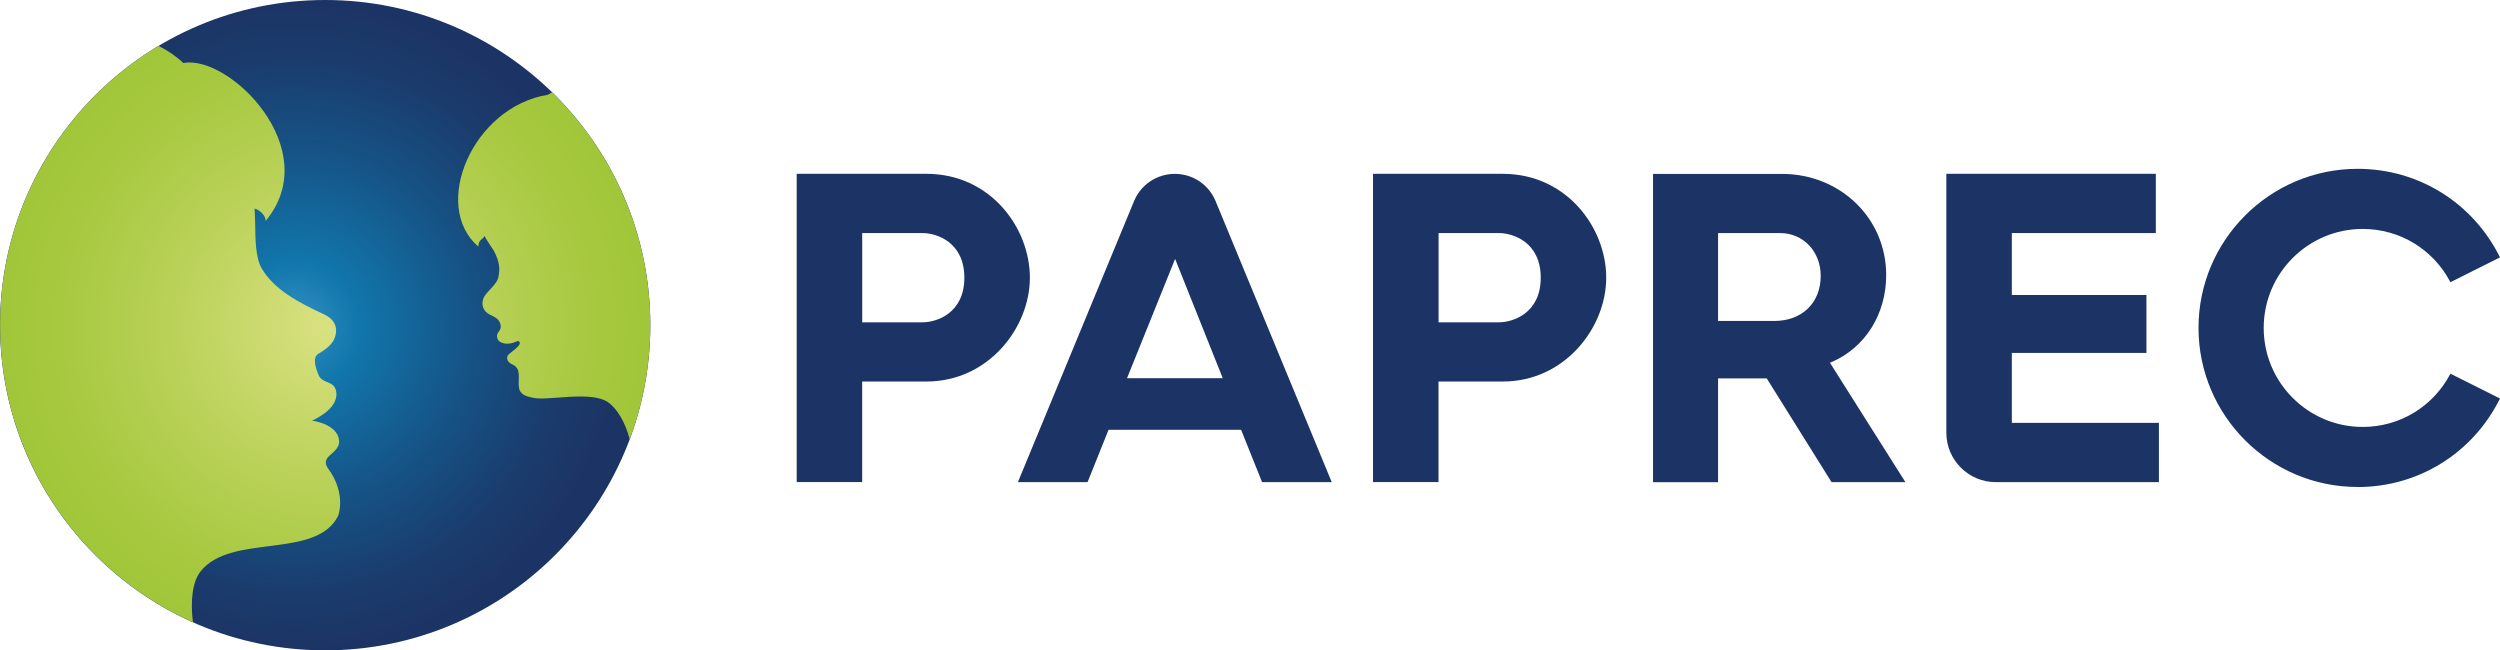
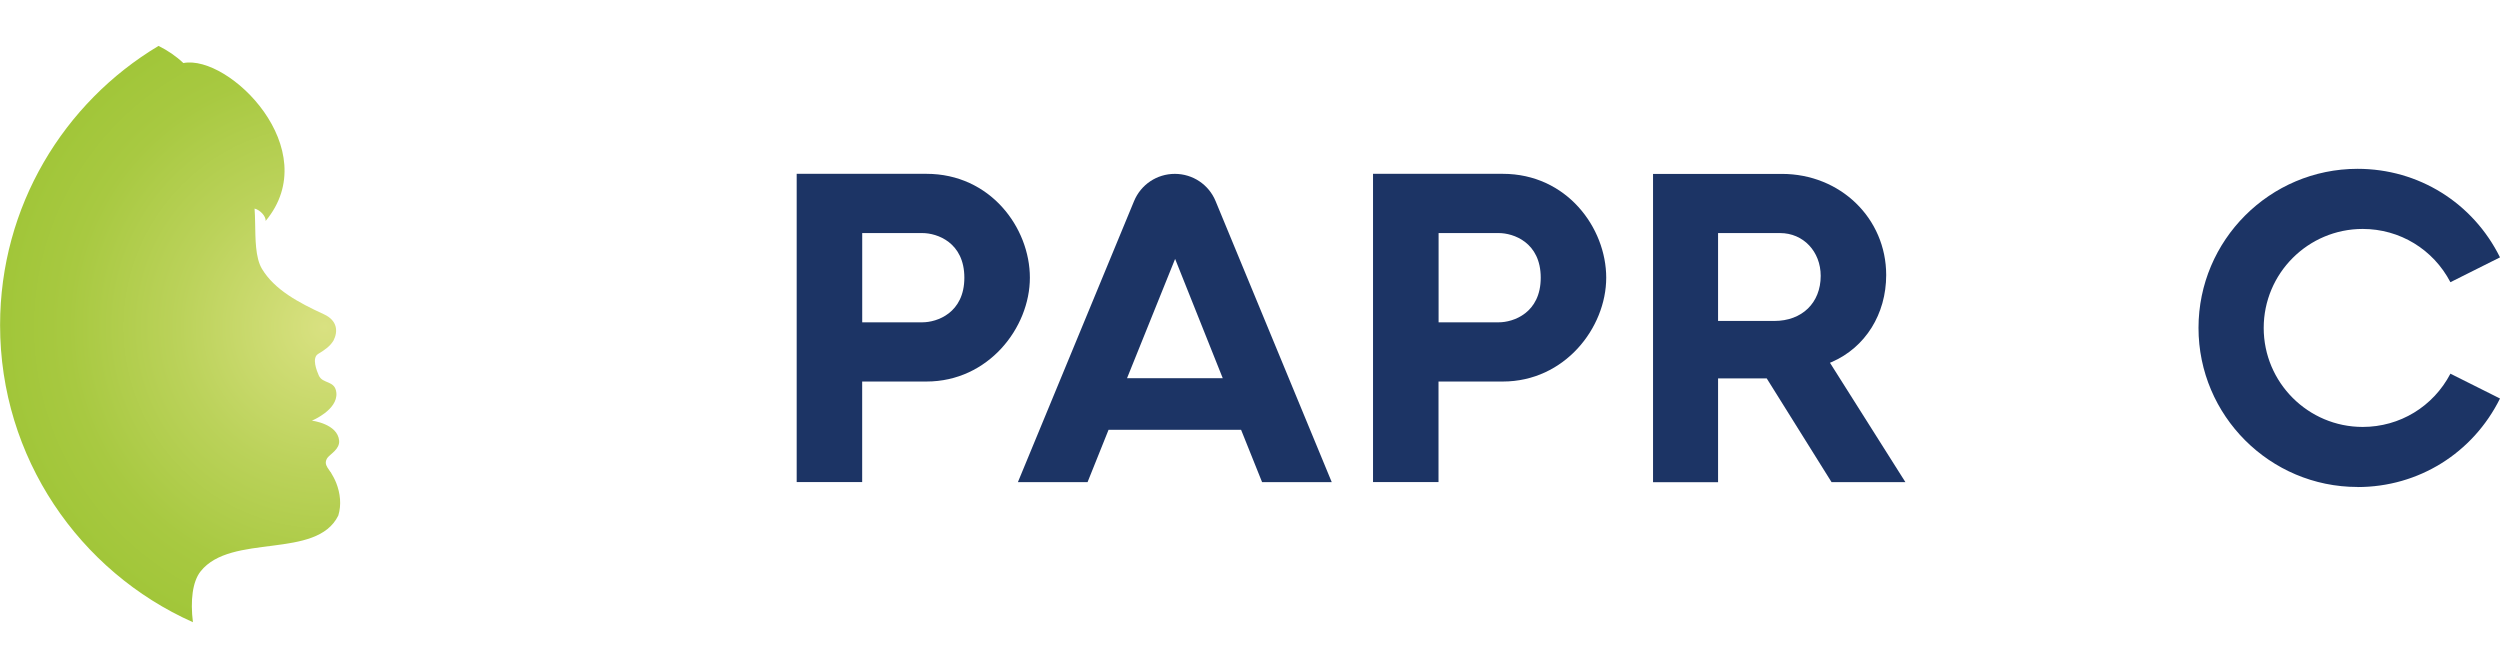
<svg xmlns="http://www.w3.org/2000/svg" xmlns:xlink="http://www.w3.org/1999/xlink" id="Warstwa_2" data-name="Warstwa 2" viewBox="0 0 605.07 157.4">
  <defs>
    <style>      .cls-1 {        fill: url(#Gradient_bez_nazwy);      }      .cls-2 {        fill: #1c3465;      }      .cls-3 {        fill: url(#Gradient_bez_nazwy_3);      }      .cls-4 {        fill: url(#Gradient_bez_nazwy_3-2);      }    </style>
    <radialGradient id="Gradient_bez_nazwy" data-name="Gradient bez nazwy" cx="70.6" cy="556.65" fx="70.6" fy="556.65" r="78.7" gradientTransform="translate(-4.51 634.93) rotate(.53) scale(1 -1)" gradientUnits="userSpaceOnUse">
      <stop offset="0" stop-color="#3391c3" />
      <stop offset=".2" stop-color="#1176ab" />
      <stop offset=".54" stop-color="#165386" />
      <stop offset=".82" stop-color="#1a3c6d" />
      <stop offset="1" stop-color="#1c3465" />
    </radialGradient>
    <radialGradient id="Gradient_bez_nazwy_3" data-name="Gradient bez nazwy 3" cx="78.63" cy="553.06" fx="78.63" fy="553.06" r="78.64" gradientTransform="translate(0 632.2) scale(1 -1)" gradientUnits="userSpaceOnUse">
      <stop offset="0" stop-color="#dbe283" />
      <stop offset="0" stop-color="#d9e181" />
      <stop offset=".45" stop-color="#bbd25a" />
      <stop offset=".79" stop-color="#a8c941" />
      <stop offset="1" stop-color="#a1c639" />
    </radialGradient>
    <radialGradient id="Gradient_bez_nazwy_3-2" data-name="Gradient bez nazwy 3" cx="78.48" cy="553.55" fx="78.48" fy="553.55" r="78.91" xlink:href="#Gradient_bez_nazwy_3" />
  </defs>
  <g id="a">
    <g>
      <path class="cls-2" d="M249.26,67.21c0-12.09-9.57-25.14-25.03-25.14h-31.41v74.61h15.85v-24.34h15.56c14.97,0,25.03-13,25.03-25.14h0ZM208.68,78.01v-21.6h14.58c3.52,0,10.14,2.25,10.14,10.8s-6.64,10.8-10.14,10.8c0,0-14.58,0-14.58,0Z" />
      <path class="cls-2" d="M300.38,104.03l5.08,12.66h16.86l-28.11-68.01c-1.65-4.01-5.53-6.6-9.87-6.6s-8.21,2.59-9.87,6.6l-28.11,68.01h16.86l5.08-12.66h32.07ZM284.41,62.66l11.53,28.88h-23.17l11.64-28.88Z" />
      <path class="cls-2" d="M388.75,67.21c0-12.09-9.57-25.14-25.03-25.14h-31.41v74.61h15.85v-24.34h15.56c14.97,0,25.03-13,25.03-25.14h0ZM348.18,78.01v-21.6h14.58c3.52,0,10.14,2.25,10.14,10.8s-6.64,10.8-10.14,10.8h-14.58Z" />
      <path class="cls-2" d="M443.29,116.69h17.87l-18.26-28.89.43-.18c8.12-3.52,13.18-11.58,13.18-21.05,0-13.73-11.09-24.48-25.24-24.48h-31.19v74.61h15.74v-25.11h11.78l15.69,25.11ZM415.83,56.41h15.01c5.6,0,9.82,4.45,9.82,10.36,0,6.53-4.51,10.91-11.23,10.91h-13.61v-21.26h.01Z" />
-       <path class="cls-2" d="M483.04,116.69h39.48v-14.34h-35.6v-16.93h32.58v-14.02h-32.58v-14.99h34.85v-14.34h-50.7v62.65c0,6.6,5.36,11.97,11.97,11.97Z" />
      <path class="cls-2" d="M570.6,117.88c14.73,0,27.9-8.19,34.47-21.43l-12-6.01c-4.16,7.97-12.25,12.89-21.23,12.89-13.21,0-23.96-10.74-23.96-23.96s10.74-23.96,23.96-23.96c8.98,0,17.07,4.93,21.23,12.89l12-6.01c-6.55-13.22-19.72-21.43-34.47-21.43-21.23,0-38.5,17.27-38.5,38.5s17.27,38.5,38.5,38.5v.03Z" />
    </g>
    <g>
-       <circle class="cls-1" cx="78.7" cy="78.7" r="78.7" />
      <path class="cls-3" d="M79.98,114.24c-.43-.7-1.11-1.4-1.13-2.26,0-.45.18-.89.46-1.25.68-.86,2.94-2.06,2.77-4.07-.35-4.11-6.59-4.85-6.59-4.85,0,0,6.29-2.59,5.92-6.72-.28-3.12-3.32-2.08-4.26-4.23-.47-1.08-1.76-4.23-.15-5.2,1.7-1.02,2.88-1.87,3.71-3.23,1.13-2.19.98-4.84-2.28-6.35-6.18-2.85-11.97-5.93-15.03-11.01-1.63-2.72-1.57-7.35-1.65-11.01,0-.47-.08-3.26-.14-3.58,1.29.31,2.76,1.8,2.69,2.99,14.4-17.33-8.84-40.34-19.92-38.21-1.76-1.67-3.79-3.05-6.01-4.15C15.4,24.85.02,49.97.02,78.69.02,110.75,19.19,138.33,46.69,150.59h0c-.64-5.24-.11-9.82,1.86-12.3,7.39-9.33,28.06-2.76,33.33-13.52.79-2.6.48-5.38-.5-7.88-.37-.93-.85-1.81-1.37-2.66h-.03Z" />
-       <path class="cls-4" d="M133.61,22.34c-.34.2-.69.39-1.03.6-18.17,2.93-28.34,26.83-16.8,36.76-.06-1.78,1.28-1.79,1.47-2.6.82,1.5,1.77,2.75,2.23,3.51,1.44,2.72,1.6,4.39,1.1,6.67-.32,1.32-2.35,3.01-3.2,4.23-.85,1.22-.85,2.87.2,3.94,1.01,1.03,2.6,1.11,3.28,2.38.46.88.51,1.67-.21,2.53-.69.83-.34,2.13.67,2.53,2.27.89,3.82-.55,4.21-.32,1.33.81-2.41,2.91-2.66,3.49-.36.84.06,1.57.87,2.01.82.45,1,.43,1.49,1.22.78,1.26-.16,4.23.7,5.46.57.83,1.34,1.19,3.21,1.55,3.51.75,13.82-1.77,17.94,1,2.29,1.54,4.28,4.97,5.32,9.02h0c3.22-8.59,4.99-17.9,4.99-27.62,0-22.1-9.11-42.07-23.78-56.36h0Z" />
    </g>
  </g>
</svg>